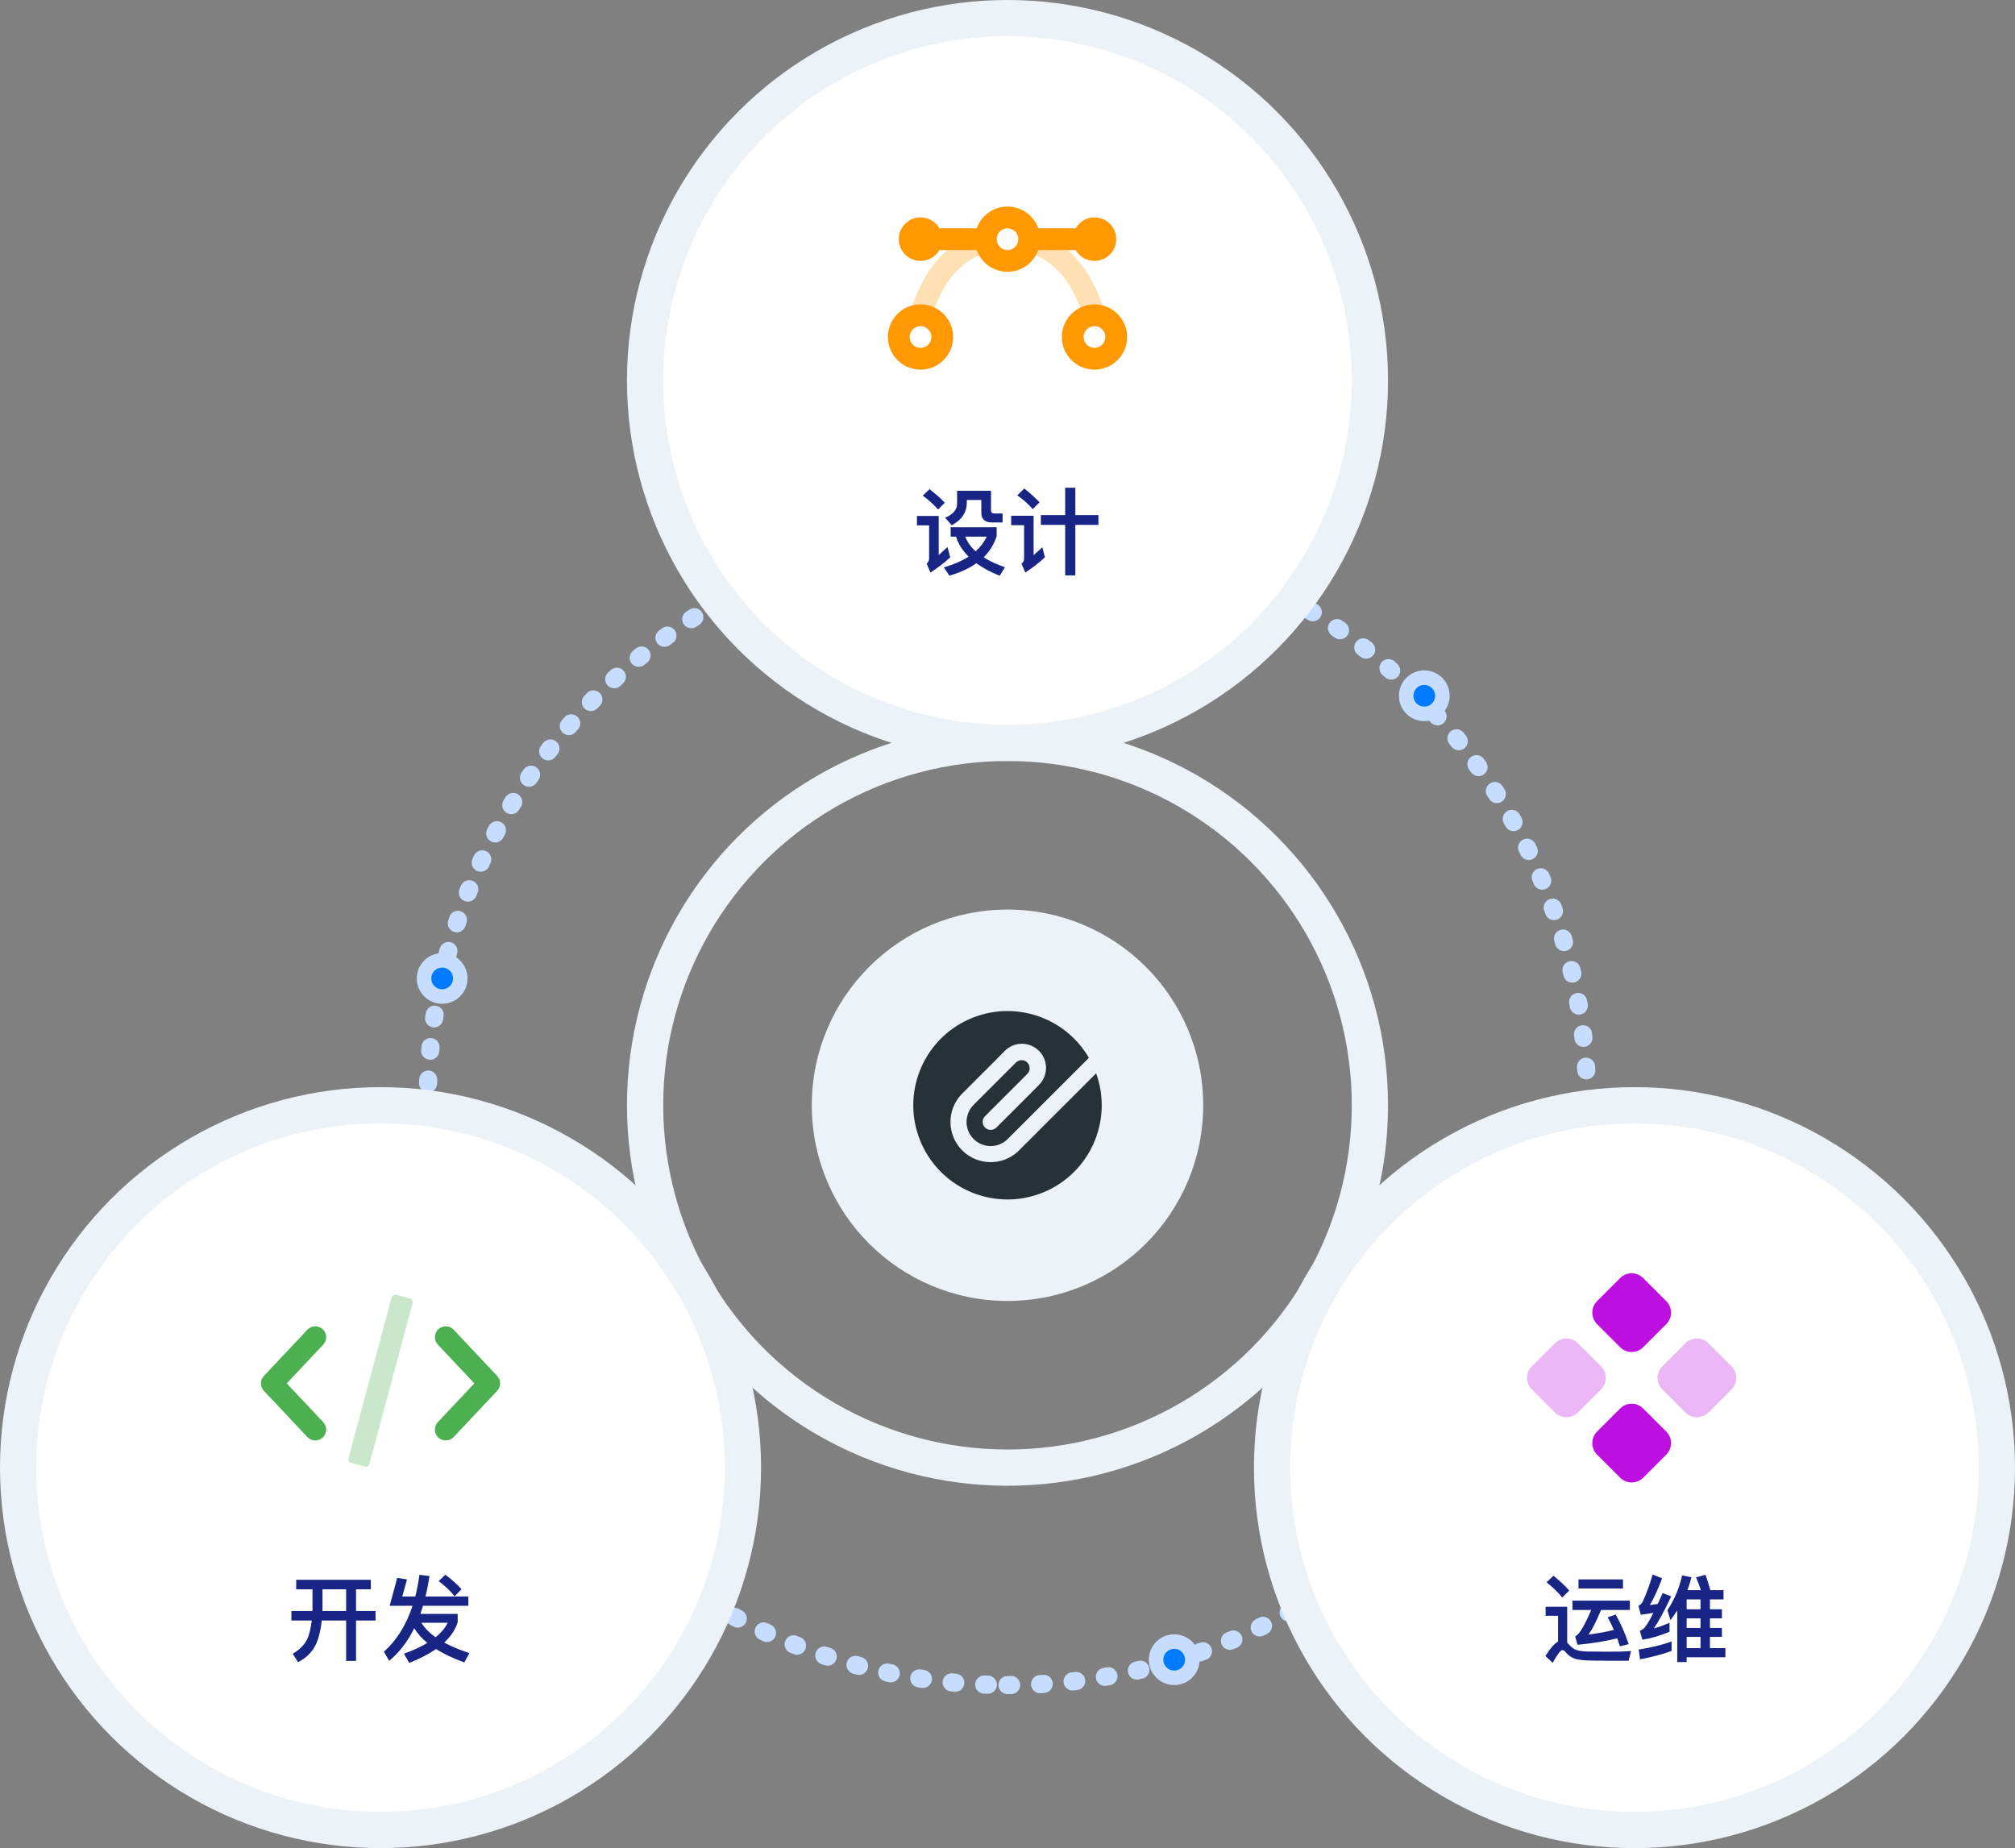
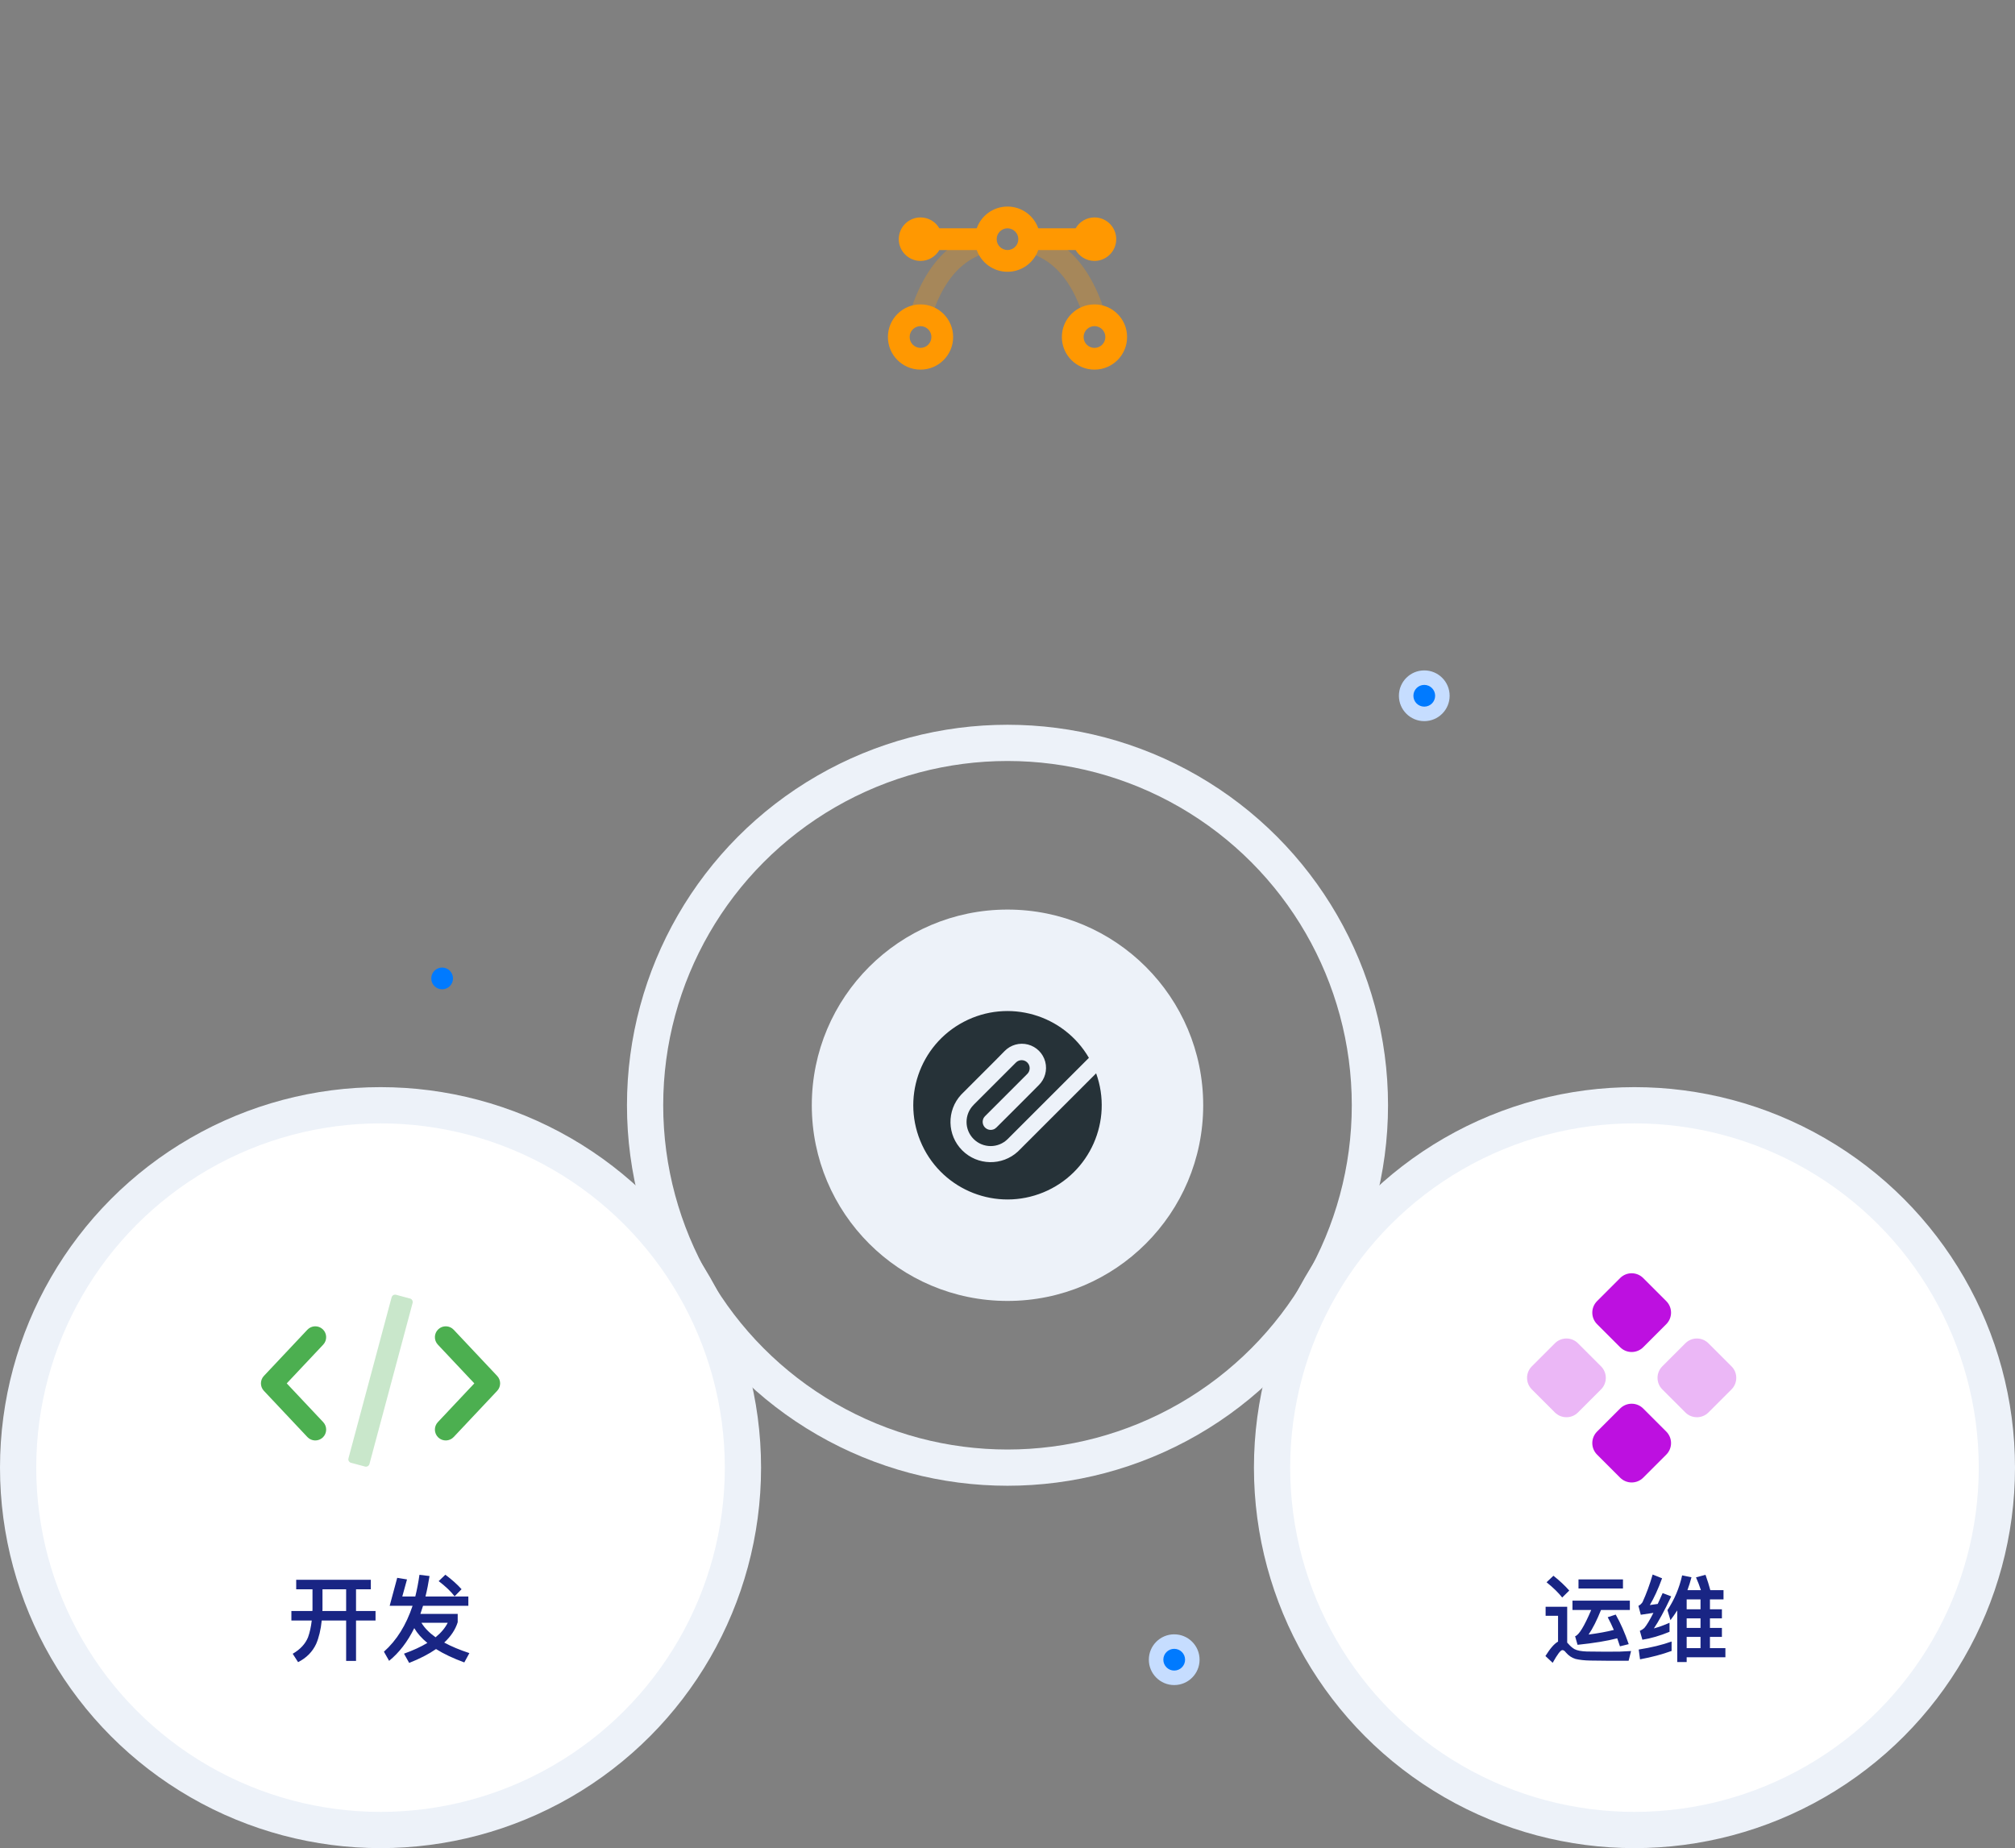
<svg xmlns="http://www.w3.org/2000/svg" width="556px" height="510px" viewBox="0 0 556 510" version="1.1">
  <rect x="0" y="0" width="556" height="510" fill="#808080" stroke="none" />
  <title>Group 2</title>
  <g id="Page-1" stroke="none" stroke-width="1" fill="none" fill-rule="evenodd">
    <g id="Artboard" transform="translate(-23, -26)">
      <g id="Group-2" transform="translate(28, 31)">
        <circle id="Oval" fill="#EDF2F9" cx="273" cy="300" r="54" />
        <circle id="Oval" stroke="#EDF2F9" stroke-width="10" stroke-linecap="square" stroke-linejoin="round" cx="273" cy="300" r="100" />
-         <path d="M273,460 C361.366,460 433,388.366 433,300 C433,211.634 361.366,140 273,140 C184.634,140 113,211.634 113,300 C113,388.366 184.634,460 273,460 Z" id="Oval" stroke="#C6DDFF" stroke-width="5" stroke-linecap="round" stroke-linejoin="round" stroke-dasharray="1,8" />
-         <path d="M297.456,291.189 L291.029,297.616 L284.347,304.295 L276.2,312.443 L275.894,312.749 L275.894,312.749 C271.52,316.798 264.727,316.668 260.513,312.453 C256.298,308.238 256.167,301.445 260.216,297.071 L260.216,297.071 L260.525,296.763 L260.525,296.763 L269.673,287.614 L272.184,285.061 C273.856,283.33 276.332,282.635 278.66,283.245 C280.988,283.854 282.807,285.672 283.416,288.001 C284.025,290.329 283.331,292.805 281.6,294.476 L278.491,297.604 L277.612,298.485 L277.612,298.485 L274.366,301.731 L274.366,301.731 L269.935,306.148 C269.812,306.271 269.674,306.38 269.525,306.47 L269.456,306.512 C269.387,306.552 269.315,306.587 269.242,306.619 L269.242,306.619 C269.167,306.65 269.089,306.677 269.01,306.7 C268.228,306.938 267.378,306.726 266.799,306.147 C266.221,305.569 266.008,304.719 266.247,303.936 C266.27,303.859 266.295,303.785 266.326,303.704 L266.326,303.704 C266.357,303.631 266.393,303.56 266.432,303.491 L266.474,303.421 C266.564,303.272 266.672,303.133 266.794,303.009 L266.794,303.023 L266.794,303.023 L271.231,298.585 L271.231,298.585 L274.477,295.339 L274.477,295.339 L275.356,294.46 L275.356,294.46 L278.47,291.344 C279.336,290.477 279.335,289.072 278.469,288.206 C277.602,287.34 276.197,287.34 275.33,288.207 L270.891,292.645 L268.732,294.806 L263.657,299.881 L263.657,299.881 L263.657,299.893 C261.053,302.488 261.047,306.703 263.642,309.307 C266.237,311.911 270.452,311.917 273.056,309.322 L273.056,309.322 L281.171,301.207 L282.082,300.296 L287.894,294.483 L295.462,286.916 C288.467,274.907 273.264,270.523 260.95,276.966 C248.635,283.408 243.567,298.397 249.443,310.992 C255.32,323.586 270.063,329.33 282.911,324.031 C295.759,318.732 302.166,304.264 297.456,291.189 L297.456,291.189 Z" id="Path" fill="#263238" fill-rule="nonzero" />
-         <circle id="Oval" stroke="#EDF2F9" stroke-width="10" fill="#FFFFFF" stroke-linecap="square" stroke-linejoin="round" cx="273" cy="100" r="100" />
+         <path d="M297.456,291.189 L291.029,297.616 L284.347,304.295 L276.2,312.443 L275.894,312.749 L275.894,312.749 C271.52,316.798 264.727,316.668 260.513,312.453 C256.298,308.238 256.167,301.445 260.216,297.071 L260.216,297.071 L260.525,296.763 L260.525,296.763 L269.673,287.614 L272.184,285.061 C273.856,283.33 276.332,282.635 278.66,283.245 C280.988,283.854 282.807,285.672 283.416,288.001 C284.025,290.329 283.331,292.805 281.6,294.476 L278.491,297.604 L277.612,298.485 L277.612,298.485 L274.366,301.731 L274.366,301.731 L269.935,306.148 C269.812,306.271 269.674,306.38 269.525,306.47 L269.456,306.512 C269.387,306.552 269.315,306.587 269.242,306.619 L269.242,306.619 C269.167,306.65 269.089,306.677 269.01,306.7 C268.228,306.938 267.378,306.726 266.799,306.147 C266.221,305.569 266.008,304.719 266.247,303.936 C266.27,303.859 266.295,303.785 266.326,303.704 L266.326,303.704 C266.357,303.631 266.393,303.56 266.432,303.491 L266.474,303.421 C266.564,303.272 266.672,303.133 266.794,303.009 L266.794,303.023 L266.794,303.023 L271.231,298.585 L271.231,298.585 L274.477,295.339 L274.477,295.339 L275.356,294.46 L278.47,291.344 C279.336,290.477 279.335,289.072 278.469,288.206 C277.602,287.34 276.197,287.34 275.33,288.207 L270.891,292.645 L268.732,294.806 L263.657,299.881 L263.657,299.881 L263.657,299.893 C261.053,302.488 261.047,306.703 263.642,309.307 C266.237,311.911 270.452,311.917 273.056,309.322 L273.056,309.322 L281.171,301.207 L282.082,300.296 L287.894,294.483 L295.462,286.916 C288.467,274.907 273.264,270.523 260.95,276.966 C248.635,283.408 243.567,298.397 249.443,310.992 C255.32,323.586 270.063,329.33 282.911,324.031 C295.759,318.732 302.166,304.264 297.456,291.189 L297.456,291.189 Z" id="Path" fill="#263238" fill-rule="nonzero" />
        <circle id="Oval" stroke="#EDF2F9" stroke-width="10" fill="#FFFFFF" stroke-linecap="square" stroke-linejoin="round" cx="446" cy="400" r="100" />
        <circle id="Oval" stroke="#EDF2F9" stroke-width="10" fill="#FFFFFF" stroke-linecap="square" stroke-linejoin="round" cx="100" cy="400" r="100" />
        <g id="Group" transform="translate(110, 258)">
-           <circle id="Oval" fill="#C6DDFF" cx="7" cy="7" r="7" />
          <circle id="Oval" fill="#007AFF" cx="7" cy="7" r="3" />
        </g>
        <g id="Group" transform="translate(381, 180)">
          <circle id="Oval" fill="#C6DDFF" cx="7" cy="7" r="7" />
          <circle id="Oval" fill="#007AFF" cx="7" cy="7" r="3" />
        </g>
        <g id="Group" transform="translate(312, 446)">
          <circle id="Oval" fill="#C6DDFF" cx="7" cy="7" r="7" />
          <circle id="Oval" fill="#007AFF" cx="7" cy="7" r="3" />
        </g>
-         <path d="M253.838,135.608 L255.684,133.736 C254.54,132.488 253.136,131.24 251.472,129.992 L249.626,131.76 C251.42,133.112 252.824,134.412 253.838,135.608 Z M257.608,139.95 C260.364,138.494 261.768,136.388 261.768,133.684 L261.768,132.982 L265.772,132.982 L265.772,136.44 C265.772,138.26 266.734,139.17 268.684,139.17 L271.648,139.17 L271.648,136.7 L269.412,136.7 C268.762,136.7 268.45,136.388 268.45,135.816 L268.45,130.434 L259.09,130.434 L259.09,133.97 C259.09,135.66 257.972,136.96 255.788,137.87 L257.608,139.95 Z M251.732,153.002 C253.656,151.754 255.476,150.376 257.192,148.816 L256.438,145.956 C255.58,146.762 254.774,147.49 254.02,148.166 L254.02,137.376 L248.014,137.376 L248.014,139.976 L251.368,139.976 L251.368,149.102 C251.368,149.674 251.134,150.168 250.692,150.558 L251.732,153.002 Z M270.842,153.886 L272.298,151.546 C269.984,150.74 268.034,149.83 266.422,148.79 C268.086,147.152 269.282,145.202 270.01,142.966 L270.01,140.496 L257.322,140.496 L257.322,143.096 L258.804,143.096 C259.428,145.124 260.598,146.944 262.262,148.608 C260.39,149.804 258.128,150.792 255.45,151.572 L256.958,153.86 C259.922,153.002 262.392,151.858 264.42,150.428 C266.136,151.702 268.294,152.846 270.842,153.886 Z M264.212,147.126 C262.86,145.93 261.924,144.578 261.352,143.096 L267.28,143.096 C266.552,144.604 265.538,145.93 264.212,147.126 Z M291.72,153.782 L291.72,139.846 L298.09,139.846 L298.09,137.142 L291.72,137.142 L291.72,129.602 L288.912,129.602 L288.912,137.142 L282.204,137.142 L282.204,139.846 L288.912,139.846 L288.912,153.782 L291.72,153.782 Z M279.968,135.504 L281.84,133.606 C280.67,132.358 279.266,131.084 277.628,129.81 L275.704,131.682 C277.55,133.034 278.98,134.308 279.968,135.504 Z M277.914,153.002 C279.838,151.754 281.632,150.35 283.322,148.79 L282.62,146.008 C281.762,146.814 280.956,147.542 280.202,148.192 L280.202,137.324 L274.014,137.324 L274.014,139.924 L277.576,139.924 L277.576,149.154 C277.576,149.7 277.342,150.168 276.874,150.558 L277.914,153.002 Z" id="设计" fill="#192584" fill-rule="nonzero" />
        <path d="M77.25,453.678 C79.564,452.508 81.228,450.818 82.242,448.634 C82.996,446.892 83.516,444.734 83.776,442.186 L90.51,442.186 L90.51,453.34 L93.24,453.34 L93.24,442.186 L98.622,442.186 L98.622,439.56 L93.24,439.56 L93.24,433.58 L97.322,433.58 L97.322,430.954 L76.73,430.954 L76.73,433.58 L81.228,433.58 L81.228,439.118 C81.228,439.274 81.202,439.404 81.202,439.56 L75.404,439.56 L75.404,442.186 L81.02,442.186 C80.812,443.954 80.474,445.488 80.006,446.788 C79.278,448.608 77.874,450.142 75.768,451.364 L77.25,453.678 Z M90.51,439.56 L83.958,439.56 C83.958,439.404 83.984,439.274 83.984,439.118 L83.984,433.58 L90.51,433.58 L90.51,439.56 Z M120.436,435.504 L122.36,433.554 C121.164,432.202 119.656,430.876 117.888,429.55 L116.042,431.318 C117.966,432.774 119.422,434.178 120.436,435.504 Z M107.904,453.886 C110.816,452.742 113.286,451.468 115.314,450.064 C117.42,451.39 120.02,452.612 123.114,453.756 L124.518,451.182 C121.84,450.298 119.526,449.336 117.576,448.27 C119.422,446.554 120.67,444.682 121.294,442.654 L121.294,440.366 L110.998,440.366 C111.232,439.638 111.466,438.91 111.726,438.13 L124.232,438.13 L124.232,435.556 L112.402,435.556 C112.844,433.788 113.208,431.916 113.52,429.914 L110.738,429.576 C110.452,431.656 110.062,433.658 109.594,435.556 L106.006,435.556 L107.306,430.85 L104.602,430.408 L102.522,438.13 L108.84,438.13 C107.072,443.46 104.446,447.672 100.936,450.792 L102.366,453.314 C105.148,451.052 107.462,448.036 109.308,444.292 C110.14,445.722 111.336,447.074 112.922,448.374 C111.154,449.44 108.996,450.428 106.474,451.338 L107.904,453.886 Z M115.184,446.814 C113.442,445.566 112.142,444.24 111.284,442.81 L118.538,442.81 C117.836,444.214 116.718,445.566 115.184,446.814 Z" id="开发" fill="#192584" fill-rule="nonzero" />
        <path d="M426.058,435.842 L428.008,433.918 C426.812,432.566 425.356,431.188 423.64,429.836 L421.742,431.63 C423.614,433.138 425.044,434.542 426.058,435.842 Z M442.828,433.346 L442.828,430.85 L430.556,430.85 L430.556,433.346 L442.828,433.346 Z M441.996,449.31 L444.414,448.712 C443.374,445.644 442.178,442.94 440.826,440.548 L438.616,441.276 C439.214,442.394 439.786,443.564 440.306,444.786 C438.382,445.28 436.068,445.696 433.338,446.06 C434.482,444.396 435.626,442.134 436.77,439.274 L444.726,439.274 L444.726,436.7 L428.892,436.7 L428.892,439.274 L434.066,439.274 C432.142,443.798 430.66,446.216 429.62,446.528 L430.296,448.894 C434.794,448.426 438.434,447.828 441.242,447.1 C441.502,447.802 441.736,448.53 441.996,449.31 Z M423.432,453.86 C424.732,451.52 425.616,450.35 426.11,450.35 C426.422,450.35 426.734,450.558 427.072,451 C427.826,451.884 428.71,452.482 429.75,452.794 C430.842,453.054 432.194,453.21 433.858,453.236 C435.496,453.262 437.03,453.288 438.434,453.288 L444.388,453.288 L445.064,450.61 C444.336,450.662 443.322,450.714 441.996,450.766 C440.644,450.766 439.344,450.792 438.044,450.792 C436.068,450.792 434.326,450.766 432.844,450.74 C431.336,450.688 430.218,450.48 429.464,450.09 C428.866,449.752 428.268,449.232 427.696,448.556 L427.436,448.296 L427.436,438.39 L421.482,438.39 L421.482,440.886 L424.914,440.886 L424.914,448.01 C423.874,448.582 422.73,449.908 421.43,451.988 L423.432,453.86 Z M448.184,447.49 C450.524,447.126 453.02,446.398 455.672,445.306 L455.672,442.81 C454.216,443.46 452.76,443.98 451.356,444.37 C452.656,442.446 454.268,439.508 456.14,435.53 L453.774,434.62 C453.306,435.686 452.838,436.674 452.422,437.61 L450.238,437.922 C451.382,435.998 452.526,433.554 453.618,430.538 L451.018,429.498 C450.212,432.28 449.276,434.828 448.21,437.142 C447.872,437.61 447.508,437.948 447.092,438.13 L447.742,440.6 C448.938,440.418 450.108,440.236 451.226,440.08 C450.212,442.082 449.38,443.486 448.704,444.266 C448.366,444.578 447.95,444.838 447.482,445.046 L448.184,447.49 Z M460.404,453.652 L460.404,452.326 L471.09,452.326 L471.09,449.804 L466.826,449.804 L466.826,446.71 L470.128,446.71 L470.128,444.24 L466.826,444.24 L466.826,441.588 L470.128,441.588 L470.128,439.092 L466.826,439.092 L466.826,436.362 L470.57,436.362 L470.57,433.814 L466.93,433.814 C466.592,432.514 466.15,431.11 465.604,429.576 L462.978,430.278 C463.498,431.422 463.94,432.618 464.33,433.814 L460.612,433.814 C461.028,432.67 461.418,431.474 461.73,430.252 L459.156,429.732 C458.376,433.216 457.024,436.414 455.1,439.326 L455.932,442.082 C456.582,441.224 457.206,440.34 457.804,439.404 L457.804,453.652 L460.404,453.652 Z M464.226,439.092 L460.404,439.092 L460.404,436.362 L464.226,436.362 L464.226,439.092 Z M464.226,444.24 L460.404,444.24 L460.404,441.588 L464.226,441.588 L464.226,444.24 Z M464.226,449.804 L460.404,449.804 L460.404,446.71 L464.226,446.71 L464.226,449.804 Z M447.534,452.898 C450.784,452.3 453.696,451.52 456.244,450.584 L456.244,447.984 C453.644,448.92 450.628,449.648 447.17,450.194 L447.534,452.898 Z" id="运维" fill="#192584" fill-rule="nonzero" />
        <g id="bezier-curve" transform="translate(237, 40)">
          <rect id="bound" x="0" y="0" width="72" height="72" />
          <path d="M14.859,42.908 L9.141,41.092 C13.953,25.933 23.02,18 36,18 C48.98,18 58.047,25.933 62.859,41.092 L57.141,42.908 C53.064,30.067 46.131,24 36,24 C25.869,24 18.936,30.067 14.859,42.908 Z M36,24 C37.657,24 39,22.657 39,21 C39,19.343 37.657,18 36,18 C34.343,18 33,19.343 33,21 C33,22.657 34.343,24 36,24 Z" id="Combined-Shape" fill="#FF9801" fill-rule="nonzero" opacity="0.3" />
          <path d="M17.197,18 L27.512,18 C28.748,14.504 32.081,12 36,12 C39.919,12 43.252,14.504 44.488,18 L54.803,18 C55.84,16.207 57.779,15 60,15 C63.314,15 66,17.686 66,21 C66,24.314 63.314,27 60,27 C57.779,27 55.84,25.793 54.803,24 L44.488,24 C43.252,27.496 39.919,30 36,30 C32.081,30 28.748,27.496 27.512,24 L17.197,24 C16.16,25.793 14.221,27 12,27 C8.686,27 6,24.314 6,21 C6,17.686 8.686,15 12,15 C14.221,15 16.16,16.207 17.197,18 Z M36,24 C37.657,24 39,22.657 39,21 C39,19.343 37.657,18 36,18 C34.343,18 33,19.343 33,21 C33,22.657 34.343,24 36,24 Z M12,57 C7.029,57 3,52.971 3,48 C3,43.029 7.029,39 12,39 C16.971,39 21,43.029 21,48 C21,52.971 16.971,57 12,57 Z M12,51 C13.657,51 15,49.657 15,48 C15,46.343 13.657,45 12,45 C10.343,45 9,46.343 9,48 C9,49.657 10.343,51 12,51 Z M60,57 C55.029,57 51,52.971 51,48 C51,43.029 55.029,39 60,39 C64.971,39 69,43.029 69,48 C69,52.971 64.971,57 60,57 Z M60,51 C61.657,51 63,49.657 63,48 C63,46.343 61.657,45 60,45 C58.343,45 57,46.343 57,48 C57,49.657 58.343,51 60,51 Z" id="Combined-Shape" fill="#FF9801" fill-rule="nonzero" />
        </g>
        <g id="code" transform="translate(64, 340)">
          <rect id="bound" x="0" y="0" width="72" height="72" />
          <path d="M51.815,26.056 C50.68,24.85 50.737,22.951 51.944,21.815 C53.15,20.68 55.049,20.737 56.185,21.944 L68.185,34.694 C69.272,35.849 69.272,37.651 68.185,38.806 L56.185,51.556 C55.049,52.763 53.15,52.82 51.944,51.685 C50.737,50.549 50.68,48.65 51.815,47.444 L61.88,36.75 L51.815,26.056 Z M20.185,26.056 L10.12,36.75 L20.185,47.444 C21.32,48.65 21.263,50.549 20.056,51.685 C18.85,52.82 16.951,52.763 15.815,51.556 L3.815,38.806 C2.728,37.651 2.728,35.849 3.815,34.694 L15.815,21.944 C16.951,20.737 18.85,20.68 20.056,21.815 C21.263,22.951 21.32,24.85 20.185,26.056 Z" id="Combined-Shape" fill="#4CAF50" fill-rule="nonzero" />
          <path d="M34,12 L38,12 C38.552,12 39,12.448 39,13 L39,59 C39,59.552 38.552,60 38,60 L34,60 C33.448,60 33,59.552 33,59 L33,13 C33,12.448 33.448,12 34,12 Z" id="Rectangle-28" fill="#4CAF50" fill-rule="nonzero" opacity="0.3" transform="translate(36, 36) rotate(15) translate(-36, -36) " />
        </g>
        <g id="compiling" transform="translate(410, 340)">
-           <rect id="bound" x="0" y="0" width="72" height="72" />
          <path d="M7.682,32.046 L14.046,25.682 C15.803,23.925 18.653,23.925 20.41,25.682 L26.774,32.046 C28.531,33.803 28.531,36.653 26.774,38.41 L20.41,44.774 C18.653,46.531 15.803,46.531 14.046,44.774 L7.682,38.41 C5.925,36.653 5.925,33.803 7.682,32.046 Z M43.682,32.046 L50.046,25.682 C51.803,23.925 54.653,23.925 56.41,25.682 L62.774,32.046 C64.531,33.803 64.531,36.653 62.774,38.41 L56.41,44.774 C54.653,46.531 51.803,46.531 50.046,44.774 L43.682,38.41 C41.925,36.653 41.925,33.803 43.682,32.046 Z" id="Combined-Shape" fill="#BD10E0" fill-rule="nonzero" opacity="0.3" />
          <path d="M25.682,50.046 L32.046,43.682 C33.803,41.925 36.653,41.925 38.41,43.682 L44.774,50.046 C46.531,51.803 46.531,54.653 44.774,56.41 L38.41,62.774 C36.653,64.531 33.803,64.531 32.046,62.774 L25.682,56.41 C23.925,54.653 23.925,51.803 25.682,50.046 Z M25.682,14.046 L32.046,7.682 C33.803,5.925 36.653,5.925 38.41,7.682 L44.774,14.046 C46.531,15.803 46.531,18.653 44.774,20.41 L38.41,26.774 C36.653,28.531 33.803,28.531 32.046,26.774 L25.682,20.41 C23.925,18.653 23.925,15.803 25.682,14.046 Z" id="Combined-Shape" fill="#BD10E0" fill-rule="nonzero" />
        </g>
      </g>
    </g>
  </g>
</svg>